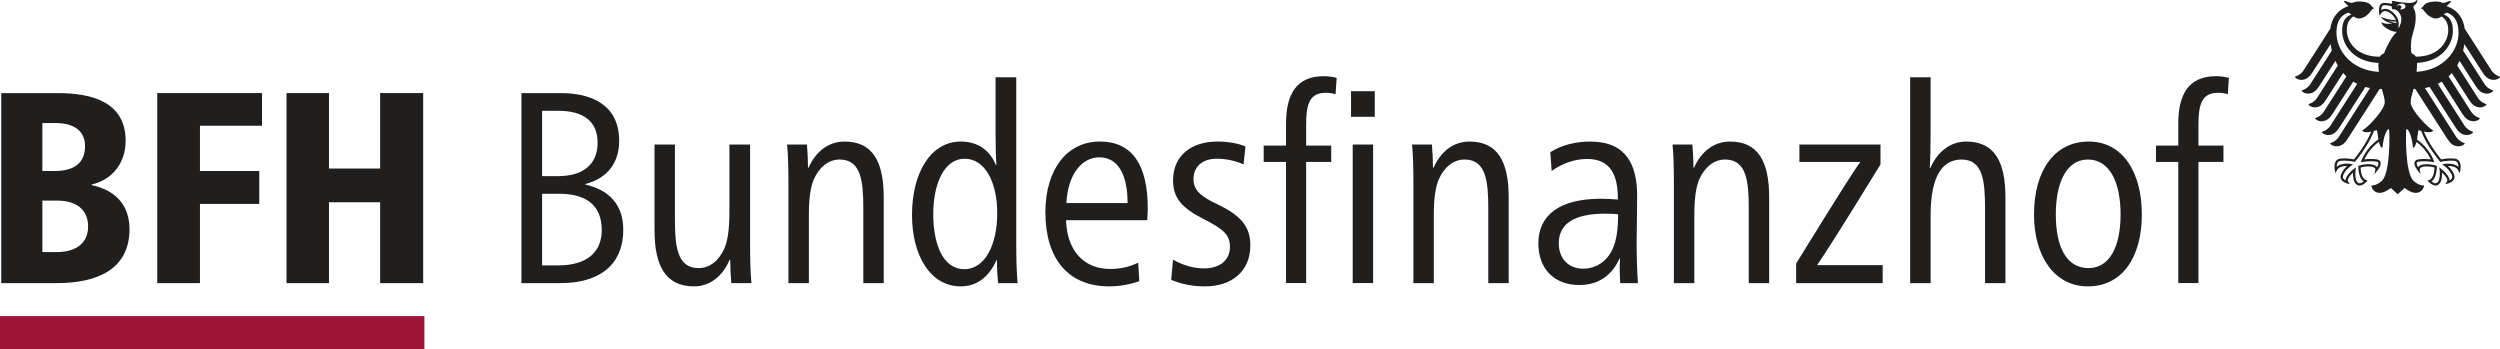
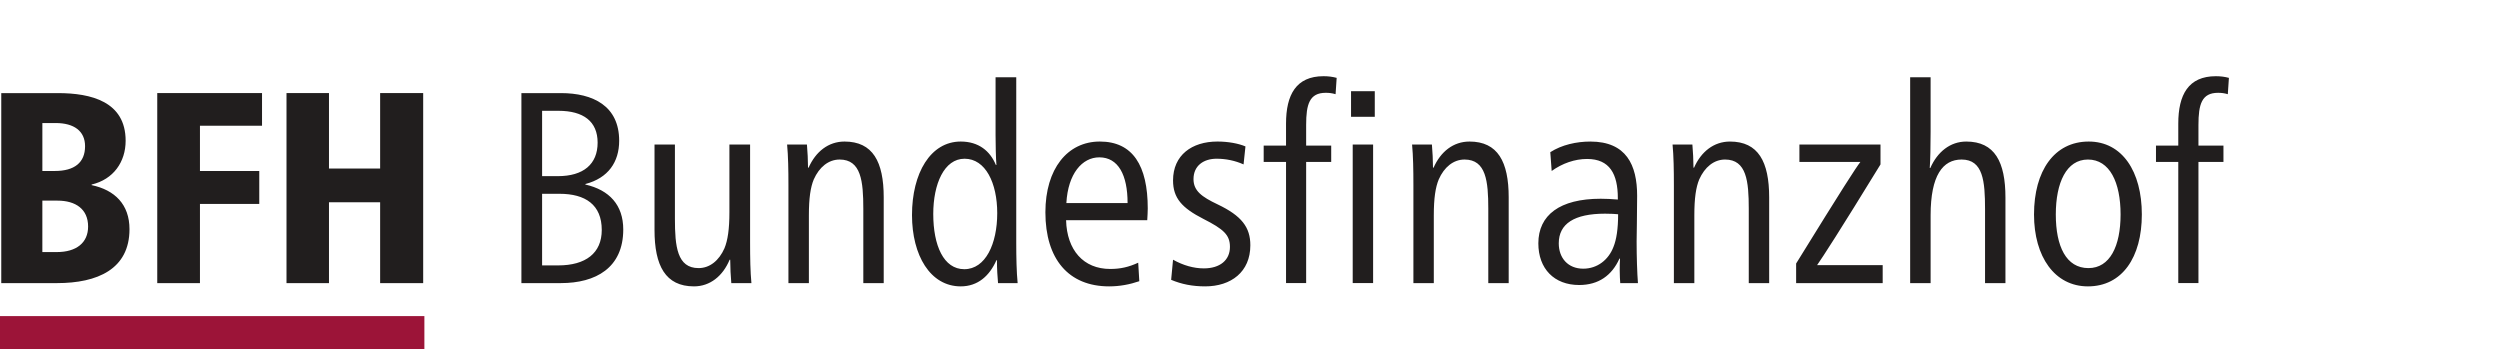
<svg xmlns="http://www.w3.org/2000/svg" id="Ebene_1" data-name="Ebene 1" width="436.247" height="60.956" viewBox="0 0 436.247 60.956">
  <defs>
    <style>
      .cls-1 {
        fill: #211e1e;
      }

      .cls-2 {
        fill: #9c1438;
      }
    </style>
  </defs>
  <path id="_Pfad_" data-name="&amp;lt;Pfad&amp;gt;" class="cls-2" d="m0,60.956h74.055v-5.797H0v5.797Z" />
  <path id="_Zusammengesetzter_Pfad_" data-name="&amp;lt;Zusammengesetzter Pfad&amp;gt;" class="cls-1" d="m.221,16.246v33.156h9.738c7.03,0,12.637-2.427,12.637-9.407,0-4.323-2.567-6.84-6.609-7.692v-.1c3.801-.893,5.937-3.941,5.937-7.642,0-6.84-6.028-8.314-11.824-8.314l-9.879-0Zm7.171,5.225h2.327c3.179,0,5.125,1.384,5.125,4.042,0,2.848-1.845,4.323-5.265,4.323h-2.186v-8.364Zm0,13.539h2.658c3.139,0,5.325,1.474,5.325,4.513,0,2.848-2.046,4.463-5.466,4.463h-2.517v-8.976Zm20.048-18.765v33.156h7.452v-13.82h10.35v-5.747h-10.35v-7.893h10.831v-5.697h-18.283Zm46.405,0h-7.512v13.158h-8.926v-13.158h-7.412v33.156h7.412v-14.111h8.926v14.111h7.512l-0-33.156Zm17.14,33.156h6.89c6.078,0,10.882-2.658,10.882-9.357,0-4.272-2.427-6.89-6.609-7.843v-.09c3.992-1.043,5.897-3.851,5.897-7.552,0-6.078-4.563-8.314-10.17-8.314h-6.89l0,33.156Zm3.611-30.067h2.848c4.373,0,6.84,1.855,6.84,5.556,0,3.751-2.467,5.847-6.93,5.847h-2.758v-11.403Zm0,14.482h3.039c4.513,0,7.371,1.906,7.371,6.318,0,4.042-2.808,6.178-7.602,6.178h-2.808v-12.496Zm32.825,11.503c0,1.234.09,3.039.191,4.082h3.51c-.191-1.946-.231-4.463-.231-7.081v-17.1h-3.61v11.824c0,2.949-.291,4.894-.863,6.278-.943,2.136-2.557,3.46-4.513,3.46-3.751,0-4.132-3.791-4.132-8.595v-12.968h-3.56v14.913c0,6.228,1.906,9.839,6.89,9.839,2.798,0,5.035-1.805,6.218-4.654l.1-0Zm13.579-16.057c0-1.193-.09-2.949-.191-4.042h-3.46c.19,1.996.231,4.473.231,7.081v17.1h3.57v-11.824c0-2.999.281-4.894.852-6.268.953-2.146,2.567-3.47,4.513-3.47,3.751,0,4.132,3.801,4.132,8.595v12.968h3.56v-14.964c0-6.218-1.906-9.738-6.84-9.738-2.798,0-5.035,1.755-6.268,4.563l-.1 0Zm32.775-.481c-.993-2.417-2.989-4.082-6.128-4.082-5.275,0-8.505,5.506-8.505,12.827,0,7.03,3.189,12.446,8.505,12.446,2.999,0,5.035-1.855,6.228-4.563h.09c0,1.565.1,2.949.191,3.992h3.42c-.19-1.946-.241-4.563-.241-6.98V13.488h-3.61v10.119c0,1.384.05,4.132.15,5.175l-.1 0Zm-5.506,18.193c-3.61,0-5.416-4.132-5.416-9.638,0-5.225,1.896-9.638,5.466-9.638,3.651,0,5.697,4.222,5.697,9.498,0,5.366-2.046,9.778-5.747,9.778m31.923-8.545c.04-.572.09-1.565.09-2.046,0-7.502-2.618-11.684-8.364-11.684-5.646,0-9.498,4.754-9.498,12.346,0,8.174,4.042,12.928,11.122,12.928,1.845,0,3.6-.331,5.265-.903l-.191-3.229c-1.655.762-3.089,1.093-4.894,1.093-4.654,0-7.552-3.28-7.692-8.505h14.161Zm-14.111-2.999c.281-5.125,2.758-7.973,5.747-7.973,3.32,0,4.934,3.089,4.934,7.973h-10.681Zm18.283,13.399c1.805.762,3.711,1.143,5.937,1.143,4.513,0,7.883-2.517,7.883-7.171,0-3.139-1.514-5.135-5.697-7.131-2.798-1.324-4.222-2.377-4.222-4.413,0-2.377,1.805-3.56,4.032-3.56,1.615,0,3.229.331,4.704.993l.331-3.139c-1.234-.522-3.039-.852-4.894-.852-4.463,0-7.743,2.377-7.743,6.79,0,3.089,1.575,4.804,5.275,6.699,3.56,1.805,4.654,2.808,4.654,4.894,0,2.327-1.755,3.751-4.553,3.751-1.765,0-3.61-.522-5.376-1.514l-.331,3.51Zm16.147-23.418v2.848h3.901v21.141h3.51v-21.141h4.373v-2.848h-4.373v-3.61c0-3.61.572-5.606,3.42-5.606.572,0,1.043.05,1.715.241l.191-2.848c-.712-.191-1.434-.291-2.287-.291-4.794,0-6.549,3.239-6.549,8.274v3.841l-3.901 0Zm15.535,23.99h3.56v-24.18h-3.56v24.18Zm3.851-33.487h-4.142v4.463h4.142v-4.463Zm10.16,13.349c0-1.193-.09-2.949-.191-4.042h-3.46c.191,1.996.231,4.473.231,7.081v17.1h3.56v-11.824c0-2.999.291-4.894.862-6.268.943-2.146,2.557-3.47,4.503-3.47,3.761,0,4.142,3.801,4.142,8.595v12.968h3.56v-14.964c0-6.218-1.906-9.738-6.84-9.738-2.808,0-5.035,1.755-6.268,4.563l-.1 0Zm20.71.572c1.855-1.334,4.042-2.096,6.178-2.096,3.941,0,5.366,2.618,5.366,6.84v.241c-.953-.09-2.136-.14-2.999-.14-7.121,0-10.872,2.848-10.872,7.783,0,4.423,2.758,7.271,7.121,7.271,3.38,0,5.707-1.665,7.03-4.603h.1c-.05.662-.05,1.474-.05,2.086,0,.712.05,1.705.09,2.186h3.089c-.14-1.755-.231-4.654-.231-7.271,0-1.043.09-4.794.09-7.973,0-5.376-1.896-9.458-8.164-9.458-2.427,0-4.995.572-6.99,1.855l.241,3.28Zm11.594,7.552c0,2.557-.291,4.413-.812,5.697-.853,2.237-2.798,3.801-5.275,3.801-2.658,0-4.272-1.855-4.272-4.423,0-3.42,2.708-5.175,8.073-5.175,1.043,0,1.805.05,2.287.1m13.148-8.124c0-1.193-.09-2.949-.191-4.042h-3.46c.191,1.996.231,4.473.231,7.081v17.1h3.57v-11.824c0-2.999.281-4.894.852-6.268.953-2.146,2.567-3.47,4.513-3.47,3.751,0,4.132,3.801,4.132,8.595v12.968h3.56v-14.963c0-6.218-1.896-9.738-6.84-9.738-2.798,0-5.035,1.755-6.268,4.563l-.1-0Zm32.635-.572v-3.47h-14.151v3.039h10.641c-.812,1.053-2.999,4.423-11.213,17.722v3.42h15.104v-3.139h-11.443c.993-1.424,3.841-5.797,11.062-17.571m5.175-15.204v35.914h3.57v-11.824c0-6.99,2.136-9.738,5.406-9.738,3.761,0,4.092,3.801,4.092,8.645v12.918h3.56v-14.913c0-6.228-1.855-9.788-6.84-9.788-2.798,0-5.035,1.805-6.268,4.613h-.1c.1-1.284.15-3.951.15-6.318v-9.508l-3.57-0Zm31.161,11.213c-6.028,0-9.548,5.135-9.548,12.727,0,7.371,3.61,12.546,9.407,12.546,5.987,0,9.407-5.085,9.407-12.546,0-7.502-3.42-12.727-9.267-12.727m-.14,3.139c3.801,0,5.697,3.982,5.697,9.588,0,5.516-1.855,9.357-5.606,9.357-3.891,0-5.697-3.791-5.697-9.357,0-5.556,1.855-9.588,5.606-9.588m11.875-2.427v2.848h3.891v21.141h3.52v-21.141h4.363v-2.848h-4.363v-3.61c0-3.61.572-5.606,3.42-5.606.572,0,1.043.05,1.705.241l.191-2.848c-.712-.191-1.424-.291-2.277-.291-4.804,0-6.559,3.239-6.559,8.274v3.841l-3.891-0Z" />
-   <path id="_Zusammengesetzter_Pfad_-2" data-name="&amp;lt;Zusammengesetzter Pfad&amp;gt;" class="cls-1" d="m429.007,5.856c-.05,2.898-2.477,6.379-7.321,6.679.021-.12.03-.251.04-.391.04-.471.05-.852.04-1.173,4.242-.191,6.208-3.089,6.258-5.506.04-2.026-.842-2.628-1.545-2.908.01-.02.021-.06.03-.11l.451-.241c.822.291,2.096,1.003,2.046,3.651m-6.99,16.919c.01-.04.06-.06.1-.05.09.03.211.07.361.12l.021.03c.973,2.577,3.159,5.175,3.249,5.285l.07.09.12-.02c.01-.01,1.274-.281,2.357-.16.231.02.391.11.501.271.16.211.2.522.191.772-.802-.752-2.297-.522-2.367-.511l-.481.08.401.281c.01,0,.983.692,1.324,1.625.08.211.07.381-.01.532-.09.171-.241.291-.391.371-.01-.321-.2-.712-.572-1.163-.391-.461-.842-.822-.863-.832l-.381-.301.07.481c.05.441.1,1.705-.361,2.156-.11.11-.231.16-.371.15-.241,0-.501-.171-.692-.321.943-.612.933-2.477.933-2.567l-.01-.13-.12-.05c-.04-.01-.953-.351-2.086-.241-.471.05-.812.201-1.003.451-.01.02-.03.04-.04.06-.17-.271-.311-.602-.241-.782.01-.04.05-.15.321-.191,1.103-.181,2.397.04,2.407.04l.331.06-.11-.321c-.03-.09-.772-2.126-2.908-3.641.1-.622.15-1.264.251-1.575m-2.267-21.613c-.03.271-.351.481-.732.481h-.07c-.07-.01-.13-.02-.191-.04.17-.04.291-.181.291-.351,0-.201-.17-.361-.381-.361-.191,0-.351.12-.381.291-.01-.04-.01-.08,0-.12.01-.08.04-.15.1-.221l.021-.02.03-.02c.231-.11.501-.171.782-.171h.08l.04.01.03.01c.261.1.411.301.381.511m-1.143,3.691c-.021.03-.08.02-.07-.02.01-.211.021-.431.03-.632.021-.542-.17-1.083-.552-1.575-.291-.361-.682-.682-1.083-.893-.251-.13-.491-.191-.722-.191-.231,0-.441.06-.632.181-.03.02-.06,0-.06-.04.01-.281.07-.511.18-.632.05-.07.15-.15.381-.15h.021c.431.01.812.07,1.123.16.191.16.191.371.18.471,0,.03.03.07.06.08.08.02.2-.03.421.03.331.09,1.073.572,1.143,1.605.05.582-.191,1.113-.421,1.605m-1.846-1.224c.361.08.762.13,1.183.13h.191c.021.09.03.181.04.281-.612-.12-1.063-.261-1.414-.411m-9.046,2.226c-.05-2.648,1.224-3.36,2.046-3.651l.582.321c-.712.261-1.685.812-1.645,2.939.05,2.427,2.036,5.356,6.338,5.516-.021.311-.01.692.03,1.163.01.14.021.271.04.401-4.884-.271-7.341-3.781-7.391-6.689m4.363,22.134l-.12.321.341-.06c.01,0,1.294-.221,2.397-.04.271.04.311.15.321.191.08.181-.07.511-.231.782-.021-.02-.03-.04-.05-.06-.191-.251-.522-.401-1.003-.451-1.133-.11-2.046.231-2.076.241l-.13.05v.13c0,.09-.01,1.956.923,2.567-.18.15-.451.321-.692.321-.14.01-.261-.04-.361-.15-.461-.451-.421-1.715-.361-2.156l.06-.481-.381.301c-.021.01-.471.371-.852.832-.381.451-.572.842-.582,1.163-.14-.08-.301-.201-.391-.371-.08-.15-.08-.321-.01-.532.341-.933,1.324-1.625,1.334-1.625l.401-.281-.481-.08c-.08-.01-1.565-.241-2.377.511,0-.251.04-.562.191-.772.11-.16.281-.251.501-.271,1.083-.12,2.347.15,2.357.16l.12.02.07-.09c.101-.11,2.287-2.708,3.25-5.285l.01-.02c.18-.05.321-.1.421-.13.05-.01.09.01.1.05.1.311.15.933.251,1.544-2.166,1.524-2.918,3.58-2.949,3.671m24.1-14.633c-.301-.12-.782-.231-1.354-.963l-4.734-7.391c-.251-1.695-1.103-3.229-3.169-3.931.221-.251.592-.532.732-.732.07-.09.021-.191-.13-.171-.261.04-.692.271-1.063.331-.381.06-.572-.291-1.635-.231-.772.04-1.384.191-1.705.501-.17.171-.381.501-.511.552-.191.07-.221.271-.03.191.1-.04.321.241.522.501.291.411.752.873,1.404,1.113.572.221,1.093.07,1.545-.251.562.341,1.193,1.043,1.163,2.467-.04,2.056-1.765,4.553-5.666,4.553-.241-.461-.592-.431-.702-.602-.231-.351-.17-2.096.03-2.838.271-1.073.762-2.357.642-3.801-.06-.682-.211-.993-.341-1.234-.01-.01-.01-.03-.021-.05-.021-.191.01-.381.191-.491.351-.231.451-.562.481-.782.03-.14-.11-.11-.15-.04-.13.201-.542.511-1.575.451-1.093-.06-2.166-.281-2.598-.361-.09-.01-.17.08-.13.181.021.04.04.06.06.09.03.03.021.09-.021.11-.021.02-.03.03-.05.04-.03.02-.05.06-.03.1-.331-.08-.742-.15-1.234-.16h-.021c-1.173,0-.983,1.534-.873,2.116.01.04.04.05.06.05.03,0,.05-.01.06-.03.12-.281.391-.712.883-.712.16,0,.331.04.542.15.451.231,1.073.752,1.314,1.424h-.12c-1.143,0-2.186-.441-2.427-.552l-.01-.01c-.021,0-.03.02-.021.04.231.321.662.792,2.006,1.153-.211.02-.431.02-.652.02-.532,0-.973-.06-1.193-.261-.391.09.863,1.595,2.598,1.675-.311.261-.782.792-1.334,1.805-.933,1.725-.702,1.595-.883,1.885-.1.16-.481.14-.742.632-3.982.04-5.727-2.477-5.777-4.553-.03-1.424.602-2.126,1.163-2.467.461.321.973.471,1.545.251.652-.241,1.113-.702,1.414-1.113.191-.261.411-.542.511-.501.191.08.16-.12-.03-.191-.13-.05-.341-.381-.511-.552-.321-.311-.933-.461-1.705-.501-1.063-.06-1.254.291-1.635.231-.371-.06-.802-.291-1.063-.331-.15-.02-.2.08-.14.171.15.201.522.481.742.732-2.056.702-2.918,2.237-3.169,3.931l-4.734,7.391c-.572.732-1.053.842-1.354.963-.07.03-.09.12-.04.171.17.16.532.441,1.163.411.893-.04,1.414-.622,1.875-1.344l3.139-4.894c.06.391.13.772.221,1.123l-3.831,5.977c-.562.722-1.053.842-1.344.953-.07.03-.09.12-.04.171.16.171.532.441,1.153.411.893-.04,1.414-.622,1.886-1.344l2.798-4.363c.12.271.261.542.421.812l-3.691,5.757c-.572.722-1.053.842-1.354.953-.07.03-.09.12-.04.171.17.171.542.441,1.163.411.893-.04,1.414-.612,1.875-1.344l2.979-4.644c.18.211.361.401.562.592l-4.02,6.288c-.572.722-1.063.842-1.354.963-.07.02-.09.11-.04.16.17.171.532.441,1.163.411.883-.04,1.414-.612,1.875-1.344l3.57-5.566c.221.14.451.271.692.391l-4.724,7.381c-.572.722-1.063.842-1.354.963-.07.02-.09.11-.04.171.16.16.532.441,1.163.411.883-.05,1.404-.622,1.875-1.354l4.513-7.04c.261.08.532.14.812.191l-5.526,8.635c-.572.722-1.053.842-1.354.963-.07.02-.09.11-.04.16.16.171.532.441,1.163.411.893-.04,1.414-.622,1.875-1.344l5.566-8.665h.371c.281,1.103.542,1.735.501,2.417-.07,1.264-2.929,4.303-3.861,4.794-.05.02-.06.08-.021.12.291.311.953.251,1.534.12-.883,2.186-2.628,4.383-3.009,4.844-.351-.07-1.404-.251-2.367-.14-.341.04-.602.181-.782.431-.411.582-.211,1.524-.2,1.565l.12.552.251-.501c.331-.672,1.234-.772,1.795-.762-.351.311-.842.842-1.083,1.494-.11.311-.1.602.04.852.271.522.963.692.993.702l.522.13-.321-.441c-.261-.351.341-1.093.863-1.585-.01.582.04,1.534.511,1.996.18.181.391.271.632.271h.021c.602-.02,1.153-.622,1.173-.642l.211-.231-.291-.09c-.732-.231-.923-1.534-.943-2.176.281-.09.973-.251,1.785-.181.341.04.592.14.712.291.1.13.09.261.09.261l-.18.792.522-.632c.08-.1.762-.943.542-1.514-.06-.16-.221-.371-.622-.441-.822-.13-1.715-.06-2.186-.01.281-.602,1.043-1.966,2.537-3.069.1.461.251.852.511,1.043.05.03.12,0,.13-.07.01-.632.301-2.377.893-3.089.291-.341.281.391.281.391,0,0,.271,7.271-1.394,8.635-.822.682-1.424.732-1.665.722-.05,0-.09.05-.07.1.06.271.311.983,1.143,1.163.913.181,1.956-.602,2.196-.792.03-.02.08-.02.11,0l1.093,1.013c.03.03.07.03.1,0l1.103-1.013c.03-.02.07-.02.1,0,.241.191,1.284.973,2.196.792.832-.181,1.083-.893,1.153-1.163.01-.05-.03-.1-.08-.1-.231.01-.842-.04-1.665-.722-1.665-1.364-1.394-8.635-1.394-8.635,0,0,0-.732.281-.391.602.712.883,2.457.903,3.089,0,.07.07.1.12.07.251-.181.401-.572.511-1.013,1.464,1.093,2.216,2.447,2.497,3.039-.481-.05-1.364-.12-2.186.01-.411.07-.572.281-.632.441-.211.572.471,1.414.542,1.514l.481.582-.13-.742s-.021-.13.07-.251c.12-.16.371-.261.732-.301.802-.07,1.494.09,1.775.181-.021.642-.2,1.946-.933,2.176l-.301.09.211.231c.021.02.582.622,1.173.642h.03c.241,0,.451-.09.622-.271.481-.461.532-1.414.511-1.996.522.491,1.123,1.234.863,1.585l-.321.441.532-.13c.03-.01.722-.181.993-.702.13-.251.15-.542.03-.852-.241-.652-.722-1.183-1.073-1.494.562-.01,1.464.09,1.795.762l.251.501.12-.552c.01-.04.211-.983-.211-1.565-.18-.251-.441-.391-.772-.431-.963-.11-2.016.07-2.377.14-.371-.471-2.126-2.668-3.009-4.854.592.14,1.284.201,1.595-.11.03-.04.021-.1-.03-.12-.923-.491-3.791-3.53-3.861-4.794-.04-.682.221-1.314.501-2.417h.301l5.566,8.665c.461.722.993,1.304,1.875,1.344.632.03.993-.241,1.163-.411.05-.05.03-.14-.04-.16-.291-.12-.782-.241-1.354-.963l-5.526-8.635c.281-.05.552-.11.812-.191l4.513,7.04c.461.732.993,1.304,1.885,1.354.622.03.993-.251,1.153-.411.05-.06.04-.15-.03-.171-.301-.12-.792-.241-1.364-.963l-4.724-7.381c.241-.12.471-.251.692-.391l3.57,5.566c.461.732.993,1.304,1.875,1.344.632.03,1.003-.241,1.163-.411.05-.05.03-.14-.04-.16-.291-.12-.782-.241-1.354-.963l-4.022-6.288c.201-.191.381-.381.562-.592l2.979,4.644c.461.732.983,1.304,1.875,1.344.622.03.993-.241,1.163-.411.05-.05.03-.14-.04-.171-.301-.11-.782-.231-1.354-.953l-3.681-5.757c.15-.271.291-.542.411-.812l2.798,4.363c.471.722.993,1.304,1.875,1.344.632.03,1.003-.241,1.163-.411.05-.05.03-.14-.03-.171-.301-.11-.792-.231-1.364-.953l-3.821-5.977c.09-.351.16-.732.221-1.123l3.139,4.894c.461.722.983,1.304,1.875,1.344.632.03,1.003-.251,1.163-.411.05-.05.03-.14-.04-.171" />
</svg>